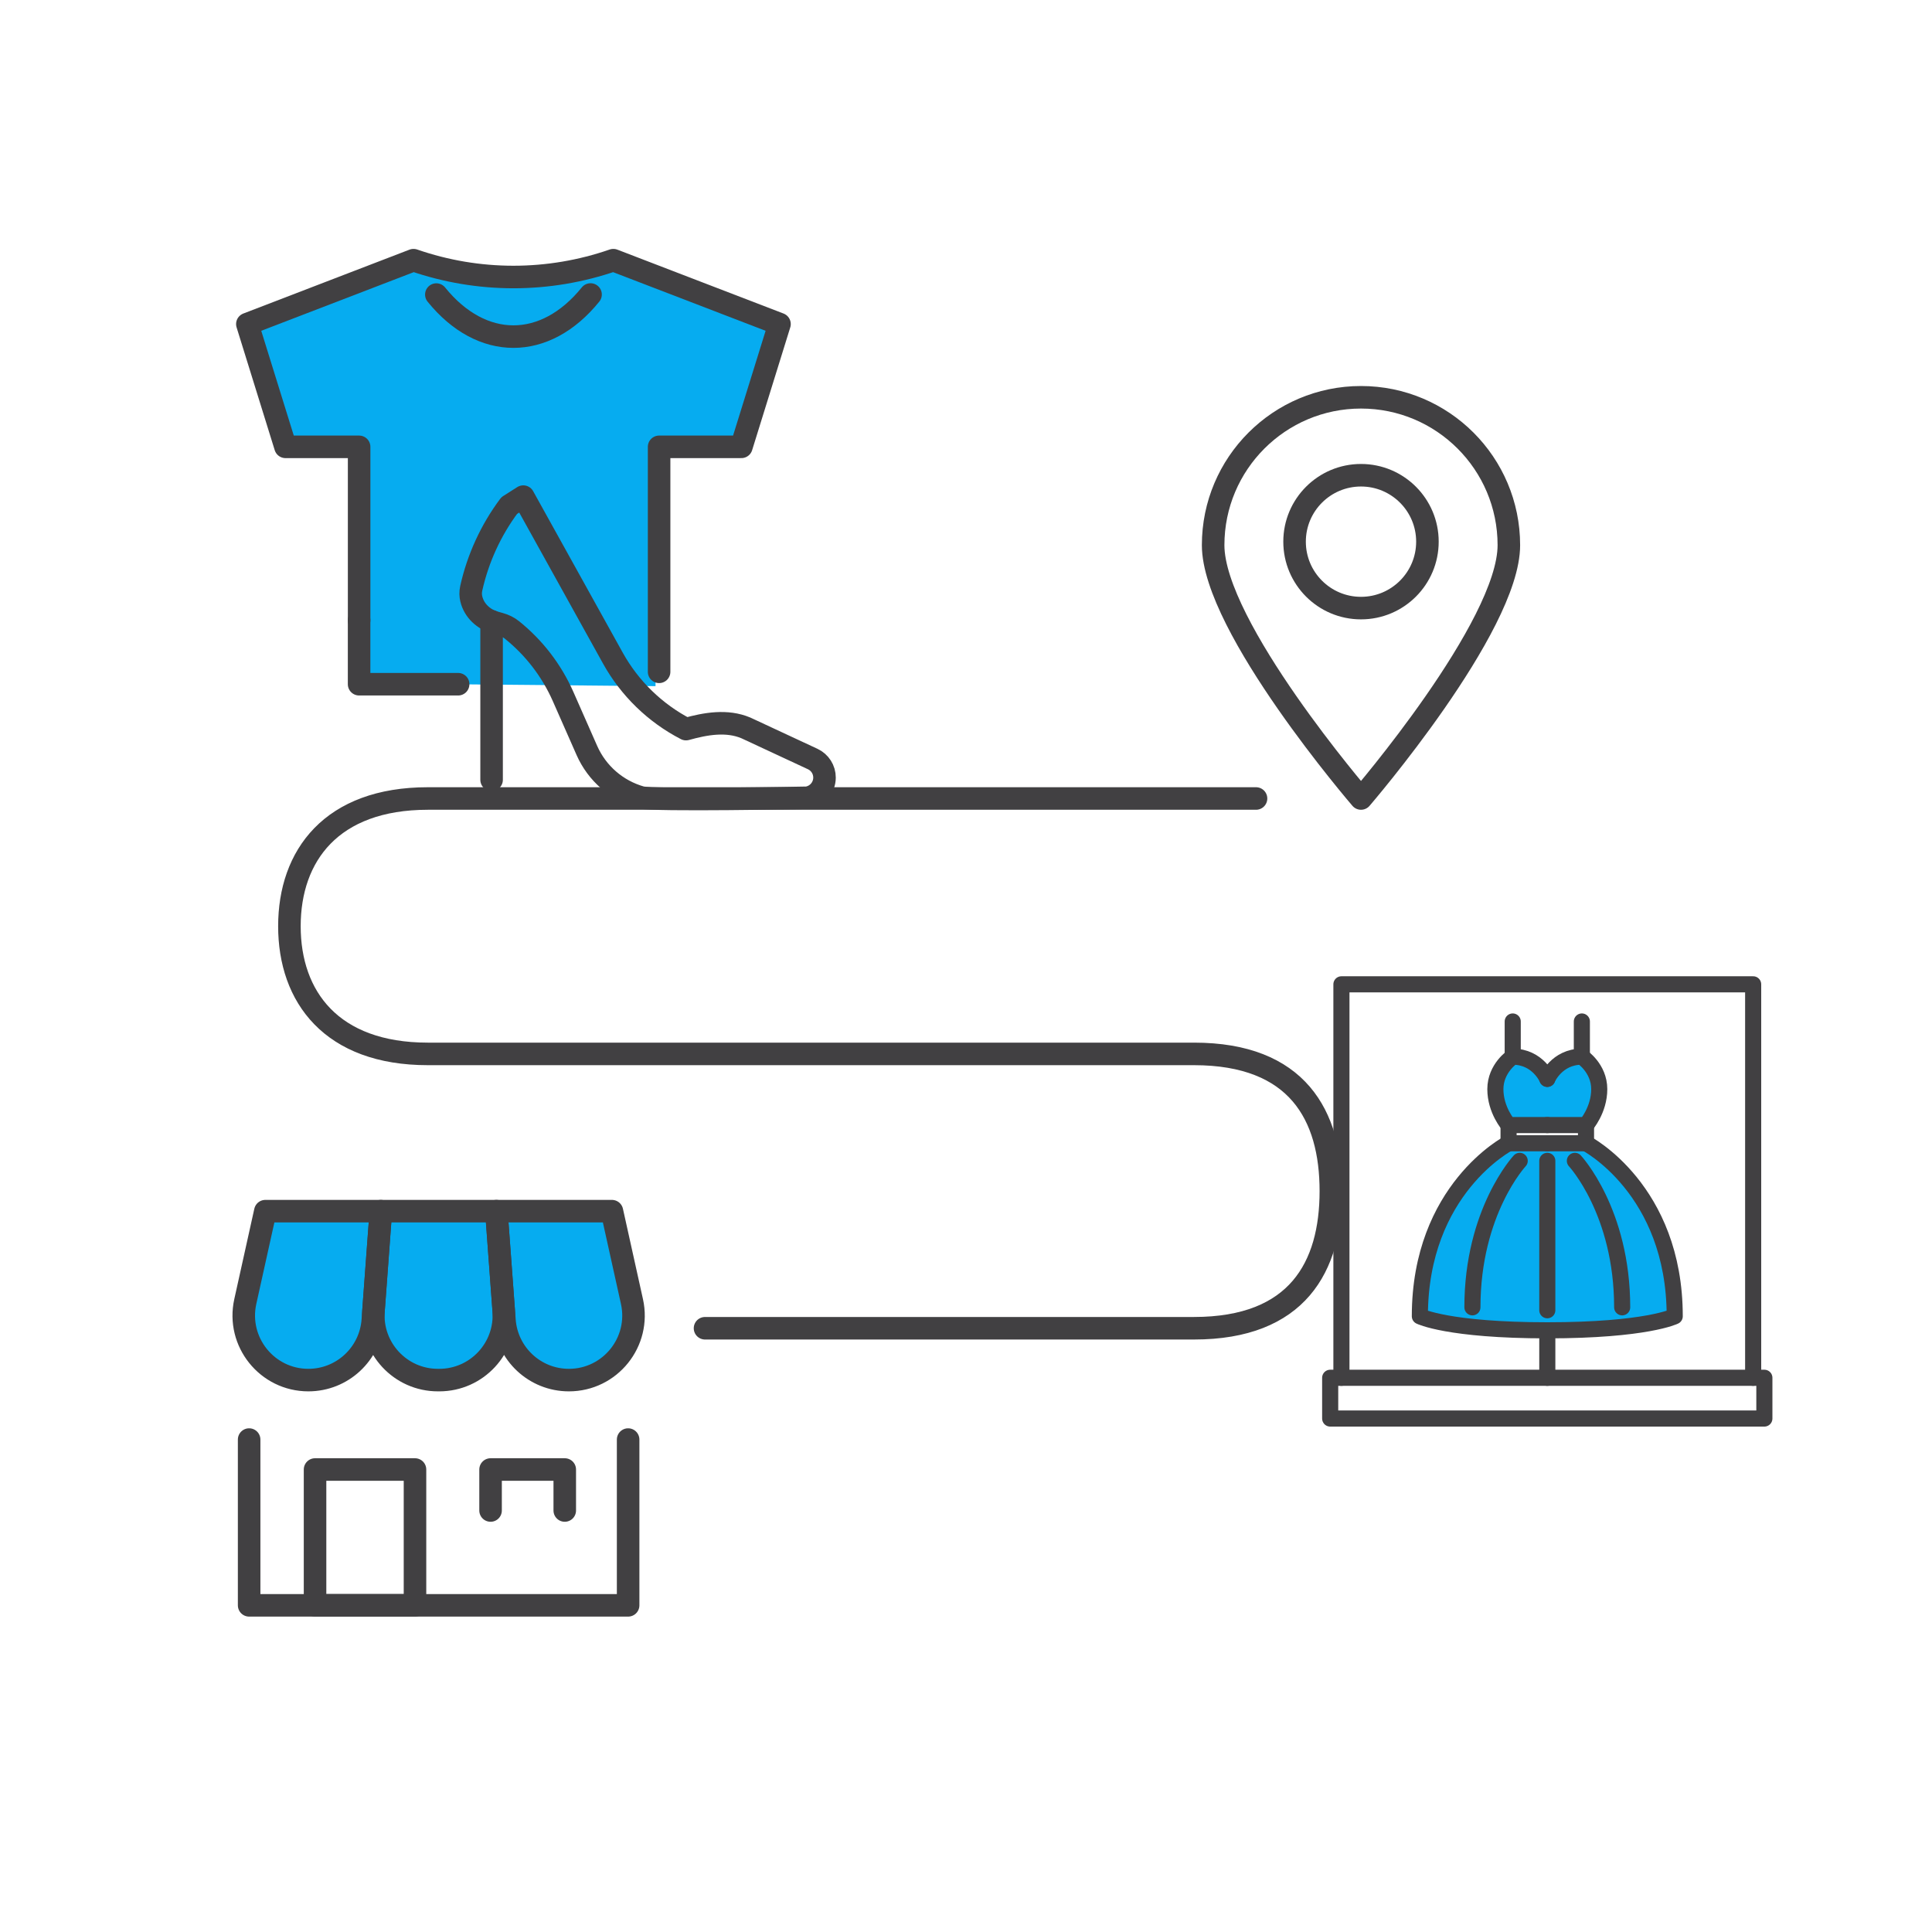
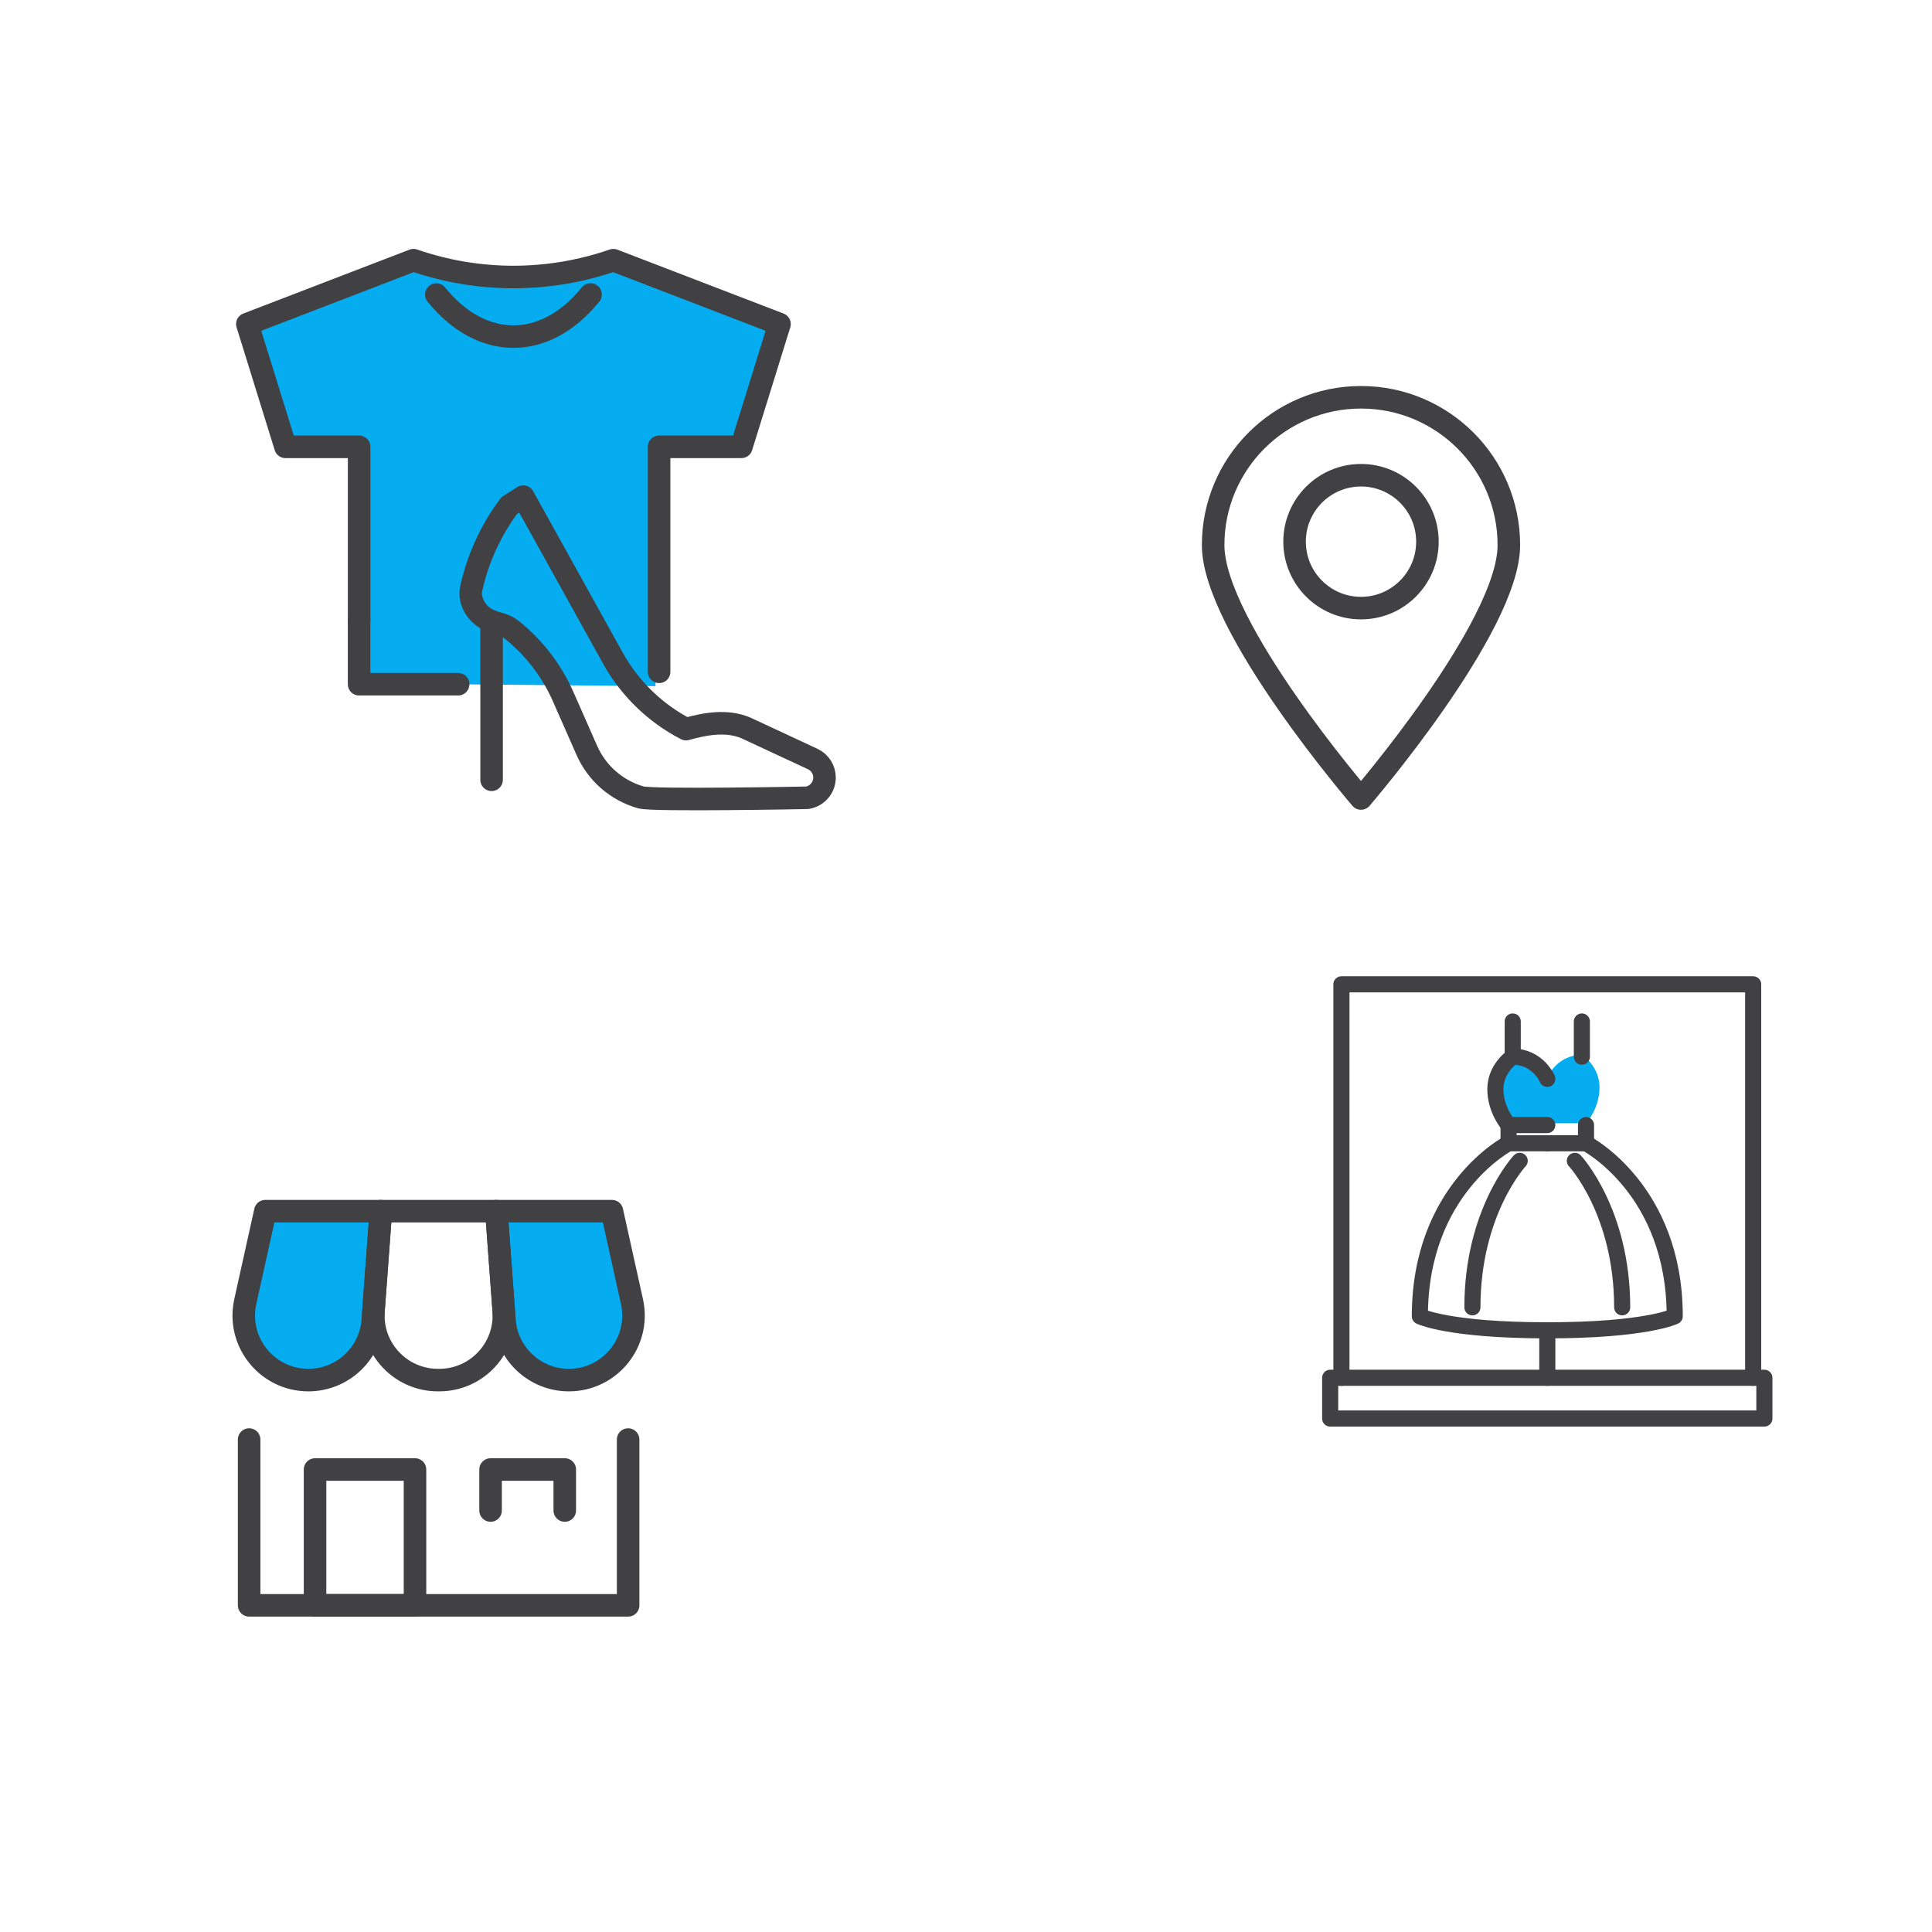
<svg xmlns="http://www.w3.org/2000/svg" id="Layer_1" data-name="Layer 1" viewBox="0 0 600 600">
  <defs>
    <style>
      .cls-1 {
        stroke-width: 5px;
      }

      .cls-1, .cls-2 {
        fill: none;
        stroke: #414042;
        stroke-linecap: round;
        stroke-linejoin: round;
      }

      .cls-2 {
        stroke-width: 7px;
      }

      .cls-3 {
        fill: #06acf0;
      }
    </style>
  </defs>
  <g>
    <path class="cls-3" d="M94.07,428.6h0c-12.83,0-22.36-11.88-19.59-24.4l6.22-28.06h35.88l-2.5,33.87c-.77,10.48-9.5,18.59-20.01,18.59Z" />
-     <path class="cls-3" d="M134.74,428.6h-.43c-11.66,0-20.87-9.91-20.01-21.54l2.28-30.92h35.88l2.28,30.92c.86,11.63-8.35,21.54-20.01,21.54Z" />
    <path class="cls-3" d="M174.98,428.6h0c-10.51,0-19.23-8.11-20.01-18.59l-2.5-33.87h35.88l6.22,28.06c2.78,12.53-6.76,24.4-19.59,24.4Z" />
  </g>
  <g>
-     <path class="cls-3" d="M492.64,354.48h-24.05s-27.55,14.24-27.55,53.73c0,0,8.72,4.36,39.58,4.36s39.58-4.36,39.58-4.36c0-39.49-27.55-53.73-27.55-53.73Z" />
    <path class="cls-3" d="M480.62,348.83h12.03s4.1-4.64,4.1-11.16-5.4-10.08-5.4-10.08c-7.83,0-10.73,6.89-10.73,6.89,0,0-2.9-6.89-10.73-6.89,0,0-5.4,3.56-5.4,10.08s4.1,11.16,4.1,11.16h12.03Z" />
  </g>
  <path class="cls-3" d="M189.35,80.8h0s0,0,0,0h0c-20.1,6.97-41.96,6.97-62.06,0h0s-51.6,19.84-51.6,19.84l11.84,38.13h22.87v73.73h30.77l62.41.59v-74.32h25.55l11.84-38.13-51.6-19.84Z" />
  <g>
    <rect class="cls-1" x="413.1" y="427.88" width="134.84" height="12.66" />
    <polyline class="cls-1" points="544.46 427.89 544.46 305.69 416.59 305.69 416.59 427.89" />
    <line class="cls-1" x1="480.53" y1="427.89" x2="480.53" y2="415.73" />
-     <path class="cls-1" d="M480.53,335.05s2.9-6.89,10.73-6.89c0,0,5.4,3.56,5.4,10.08s-4.1,11.16-4.1,11.16h-12.03" />
    <polyline class="cls-1" points="492.55 349.4 492.55 355.05 480.53 355.05" />
    <path class="cls-1" d="M492.55,355.05s27.55,14.24,27.55,53.73c0,0-8.72,4.36-39.58,4.36" />
    <line class="cls-1" x1="491.26" y1="328.16" x2="491.26" y2="317.23" />
    <path class="cls-1" d="M480.53,335.05s-2.9-6.89-10.73-6.89c0,0-5.4,3.56-5.4,10.08s4.1,11.16,4.1,11.16h12.03" />
    <polyline class="cls-1" points="468.5 349.4 468.5 355.05 480.53 355.05" />
    <path class="cls-1" d="M468.5,355.05s-27.55,14.24-27.55,53.73c0,0,8.72,4.36,39.58,4.36" />
    <line class="cls-1" x1="469.79" y1="328.16" x2="469.79" y2="317.23" />
    <g>
      <g>
        <path class="cls-1" d="M489.09,360.51s14.69,15.73,14.69,45.49" />
        <path class="cls-1" d="M471.96,360.51s-14.69,15.73-14.69,45.49" />
      </g>
-       <line class="cls-1" x1="480.53" y1="360.51" x2="480.53" y2="406.91" />
    </g>
  </g>
  <g>
    <g>
      <path class="cls-2" d="M204.69,208.64v-69.87h25.55l11.84-38.13-51.6-19.84h0s0,0,0,0h0c-20.1,6.97-41.96,6.97-62.06,0h0s-51.6,19.84-51.6,19.84l11.84,38.13h22.87v53.85" />
      <polyline class="cls-2" points="111.52 192.61 111.52 212.49 142.28 212.49" />
      <path class="cls-2" d="M135.51,91.48c14.1,17.42,33.8,17.41,47.89-.02" />
    </g>
    <g>
      <path class="cls-2" d="M153.76,193.35c-3.56-.99-6.51-3.71-7.38-7.3-.25-1.01-.31-2.11-.02-3.4,2.07-9.23,6.06-17.98,11.78-25.64l4.37-2.78,27.82,50.14c5.23,9.43,13.14,17.11,22.72,22.06h0c6.15-1.72,12.7-2.85,18.59-.37l20.75,9.66c2.25,1.05,3.68,3.3,3.67,5.78h0c-.01,3.13-2.31,5.79-5.4,6.26,0,0-47.9.93-51.61-.12h0c-7.5-2.12-13.66-7.47-16.8-14.6l-7.38-16.74c-3.57-8.08-9.03-15.18-15.91-20.69-1.09-.87-2.37-1.48-3.71-1.85l-1.5-.42Z" />
      <line class="cls-2" x1="152.67" y1="192.94" x2="152.67" y2="242.17" />
    </g>
  </g>
  <polyline class="cls-2" points="195.07 447.07 195.07 498.55 77.37 498.55 77.37 447.07" />
  <rect class="cls-2" x="97.84" y="456.37" width="31.04" height="42.17" />
  <polyline class="cls-2" points="175.39 469.1 175.39 456.37 152.35 456.37 152.35 469.1" />
-   <path class="cls-2" d="M390.07,247.98H132.87c-29.94,0-42.99,17.76-42.99,39.66h0c0,21.9,13.04,39.66,42.99,39.66h237.93c32.16,0,42.51,19.07,42.51,42.6h0c0,23.53-10.35,42.6-42.51,42.6h-151.85" />
  <g>
    <path class="cls-2" d="M468.59,169.3c0,25.36-45.92,78.68-45.92,78.68,0,0-45.92-53.32-45.92-78.68s20.56-45.92,45.92-45.92,45.92,20.56,45.92,45.92Z" />
    <circle class="cls-2" cx="422.67" cy="168.22" r="20.63" />
  </g>
  <g>
    <path class="cls-2" d="M95.77,428.6h0c-12.83,0-22.36-11.88-19.59-24.4l6.22-28.06h35.88l-2.5,33.87c-.77,10.48-9.5,18.59-20.01,18.59Z" />
    <path class="cls-2" d="M136.43,428.6h-.43c-11.66,0-20.87-9.91-20.01-21.54l2.28-30.92h35.88l2.28,30.92c.86,11.63-8.35,21.54-20.01,21.54Z" />
    <path class="cls-2" d="M176.67,428.6h0c-10.51,0-19.23-8.11-20.01-18.59l-2.5-33.87h35.88l6.22,28.06c2.78,12.53-6.76,24.4-19.59,24.4Z" />
  </g>
</svg>